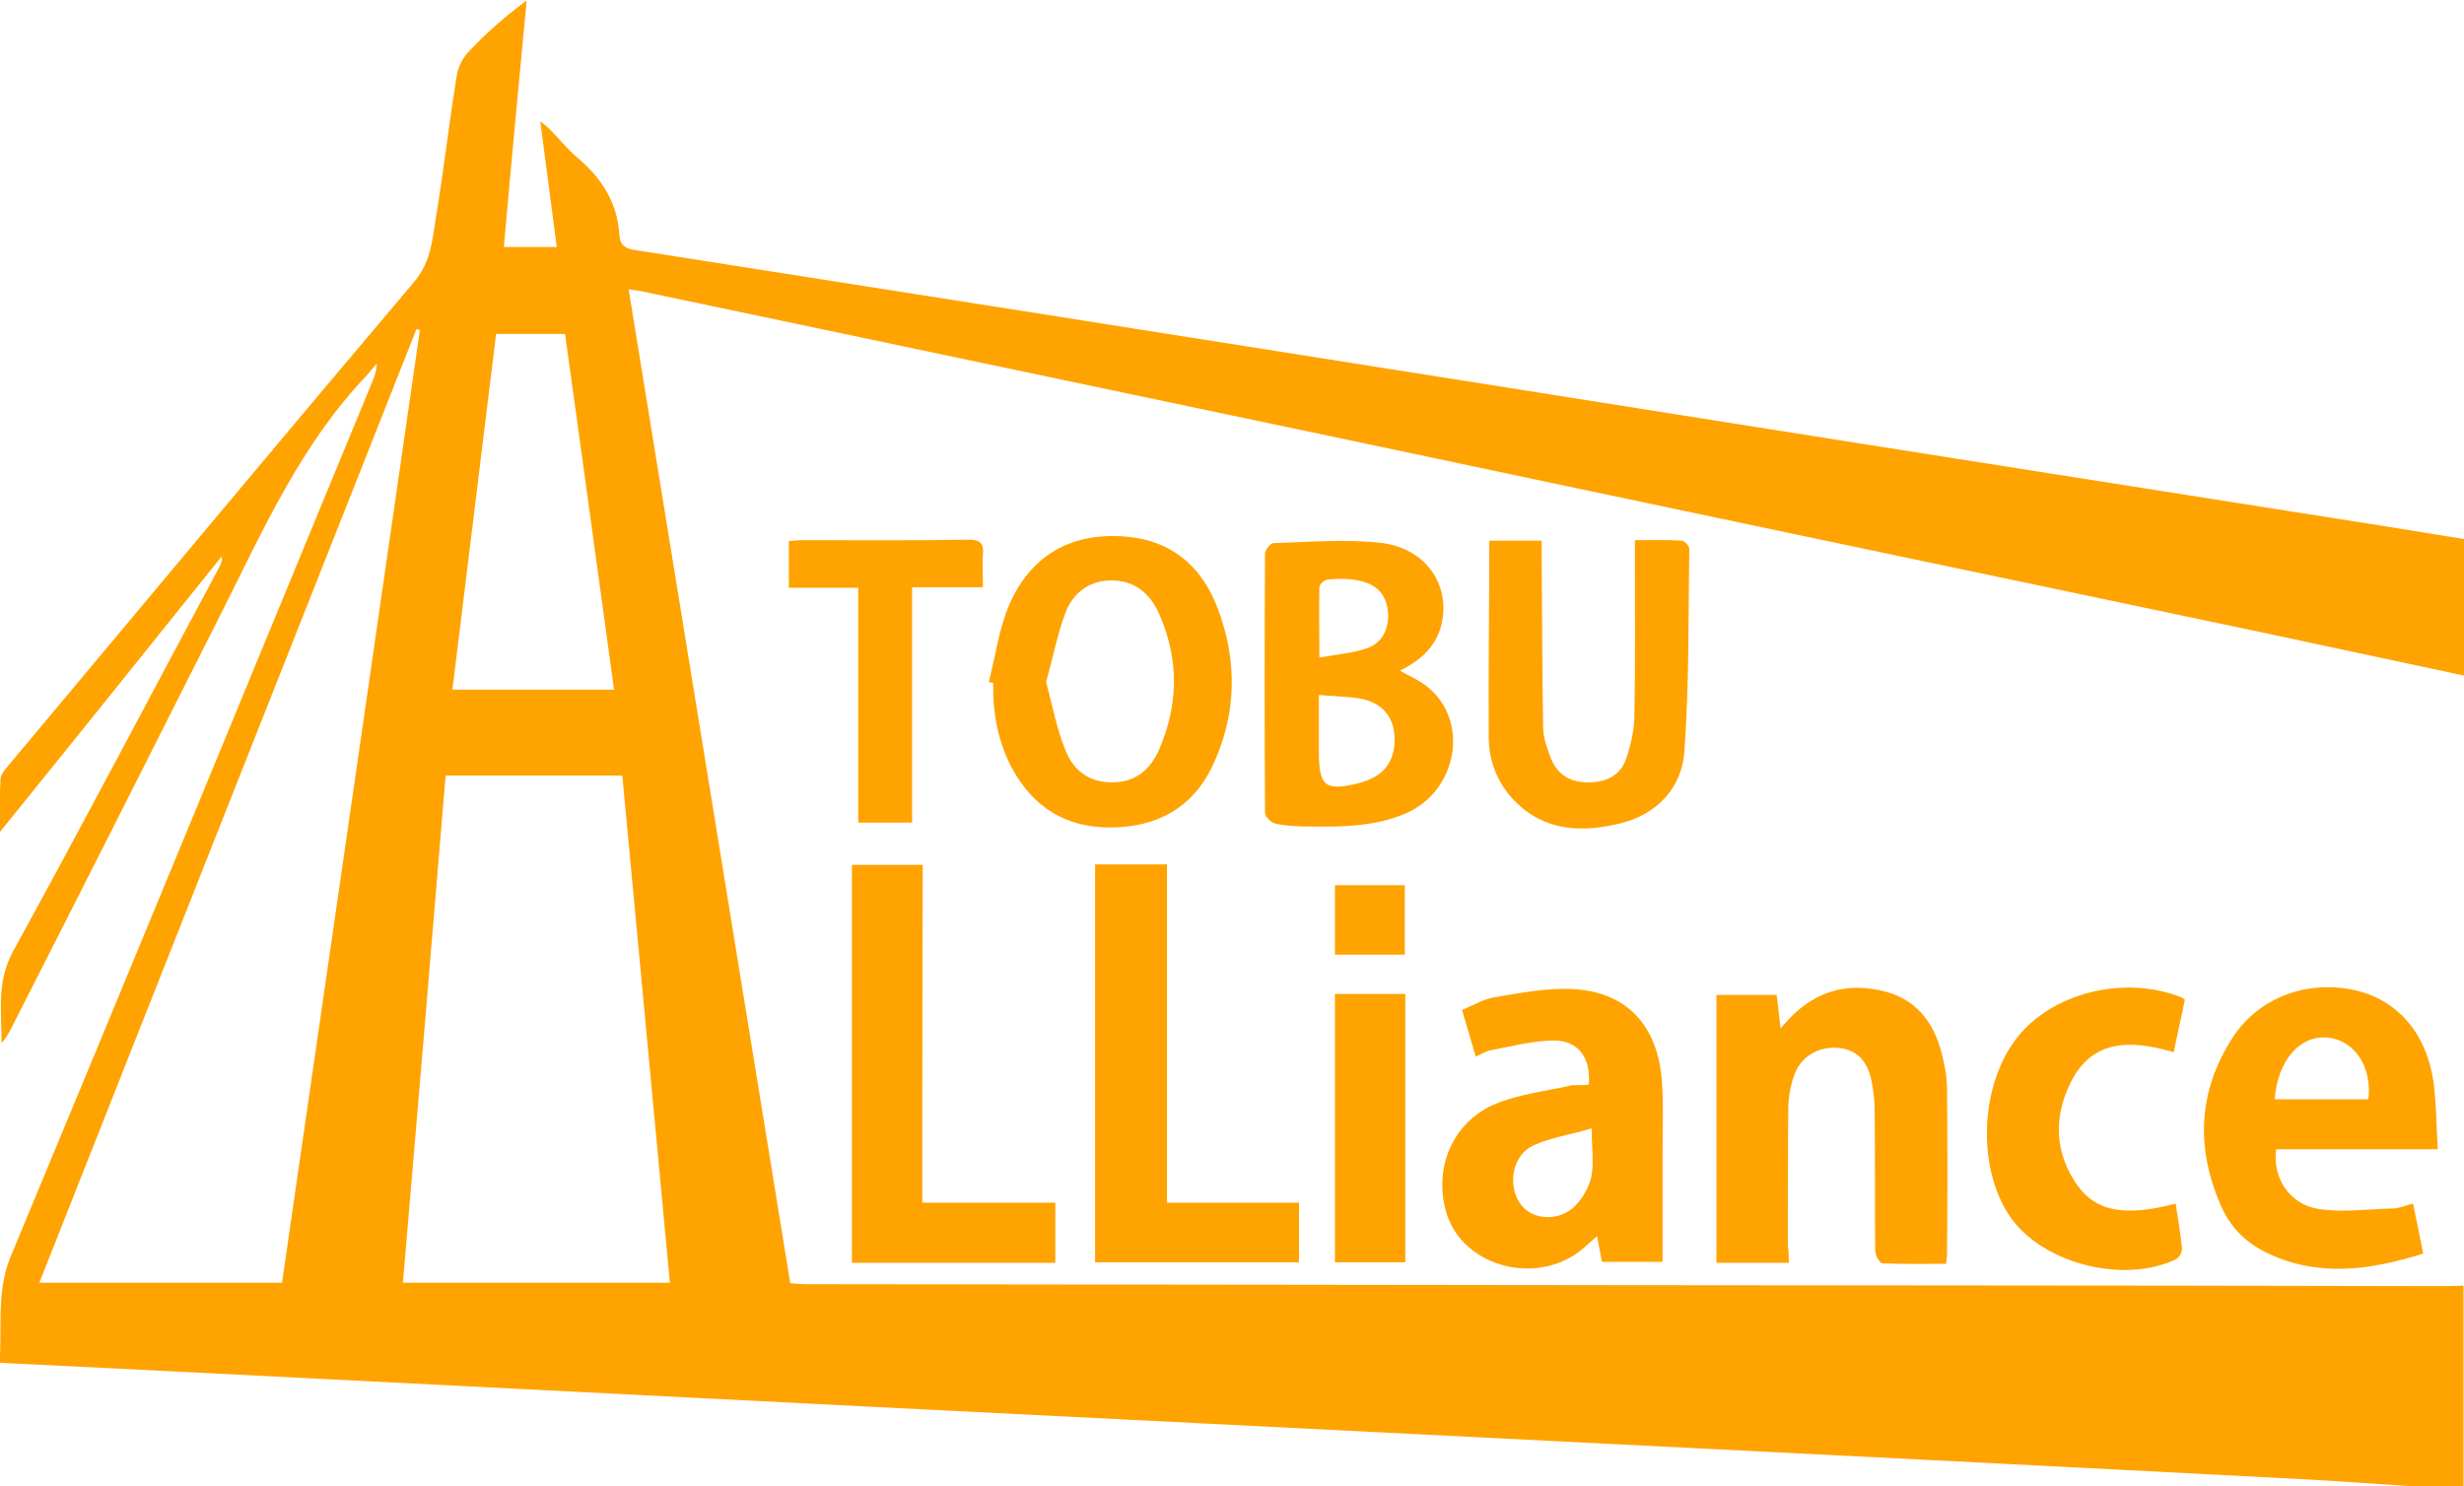
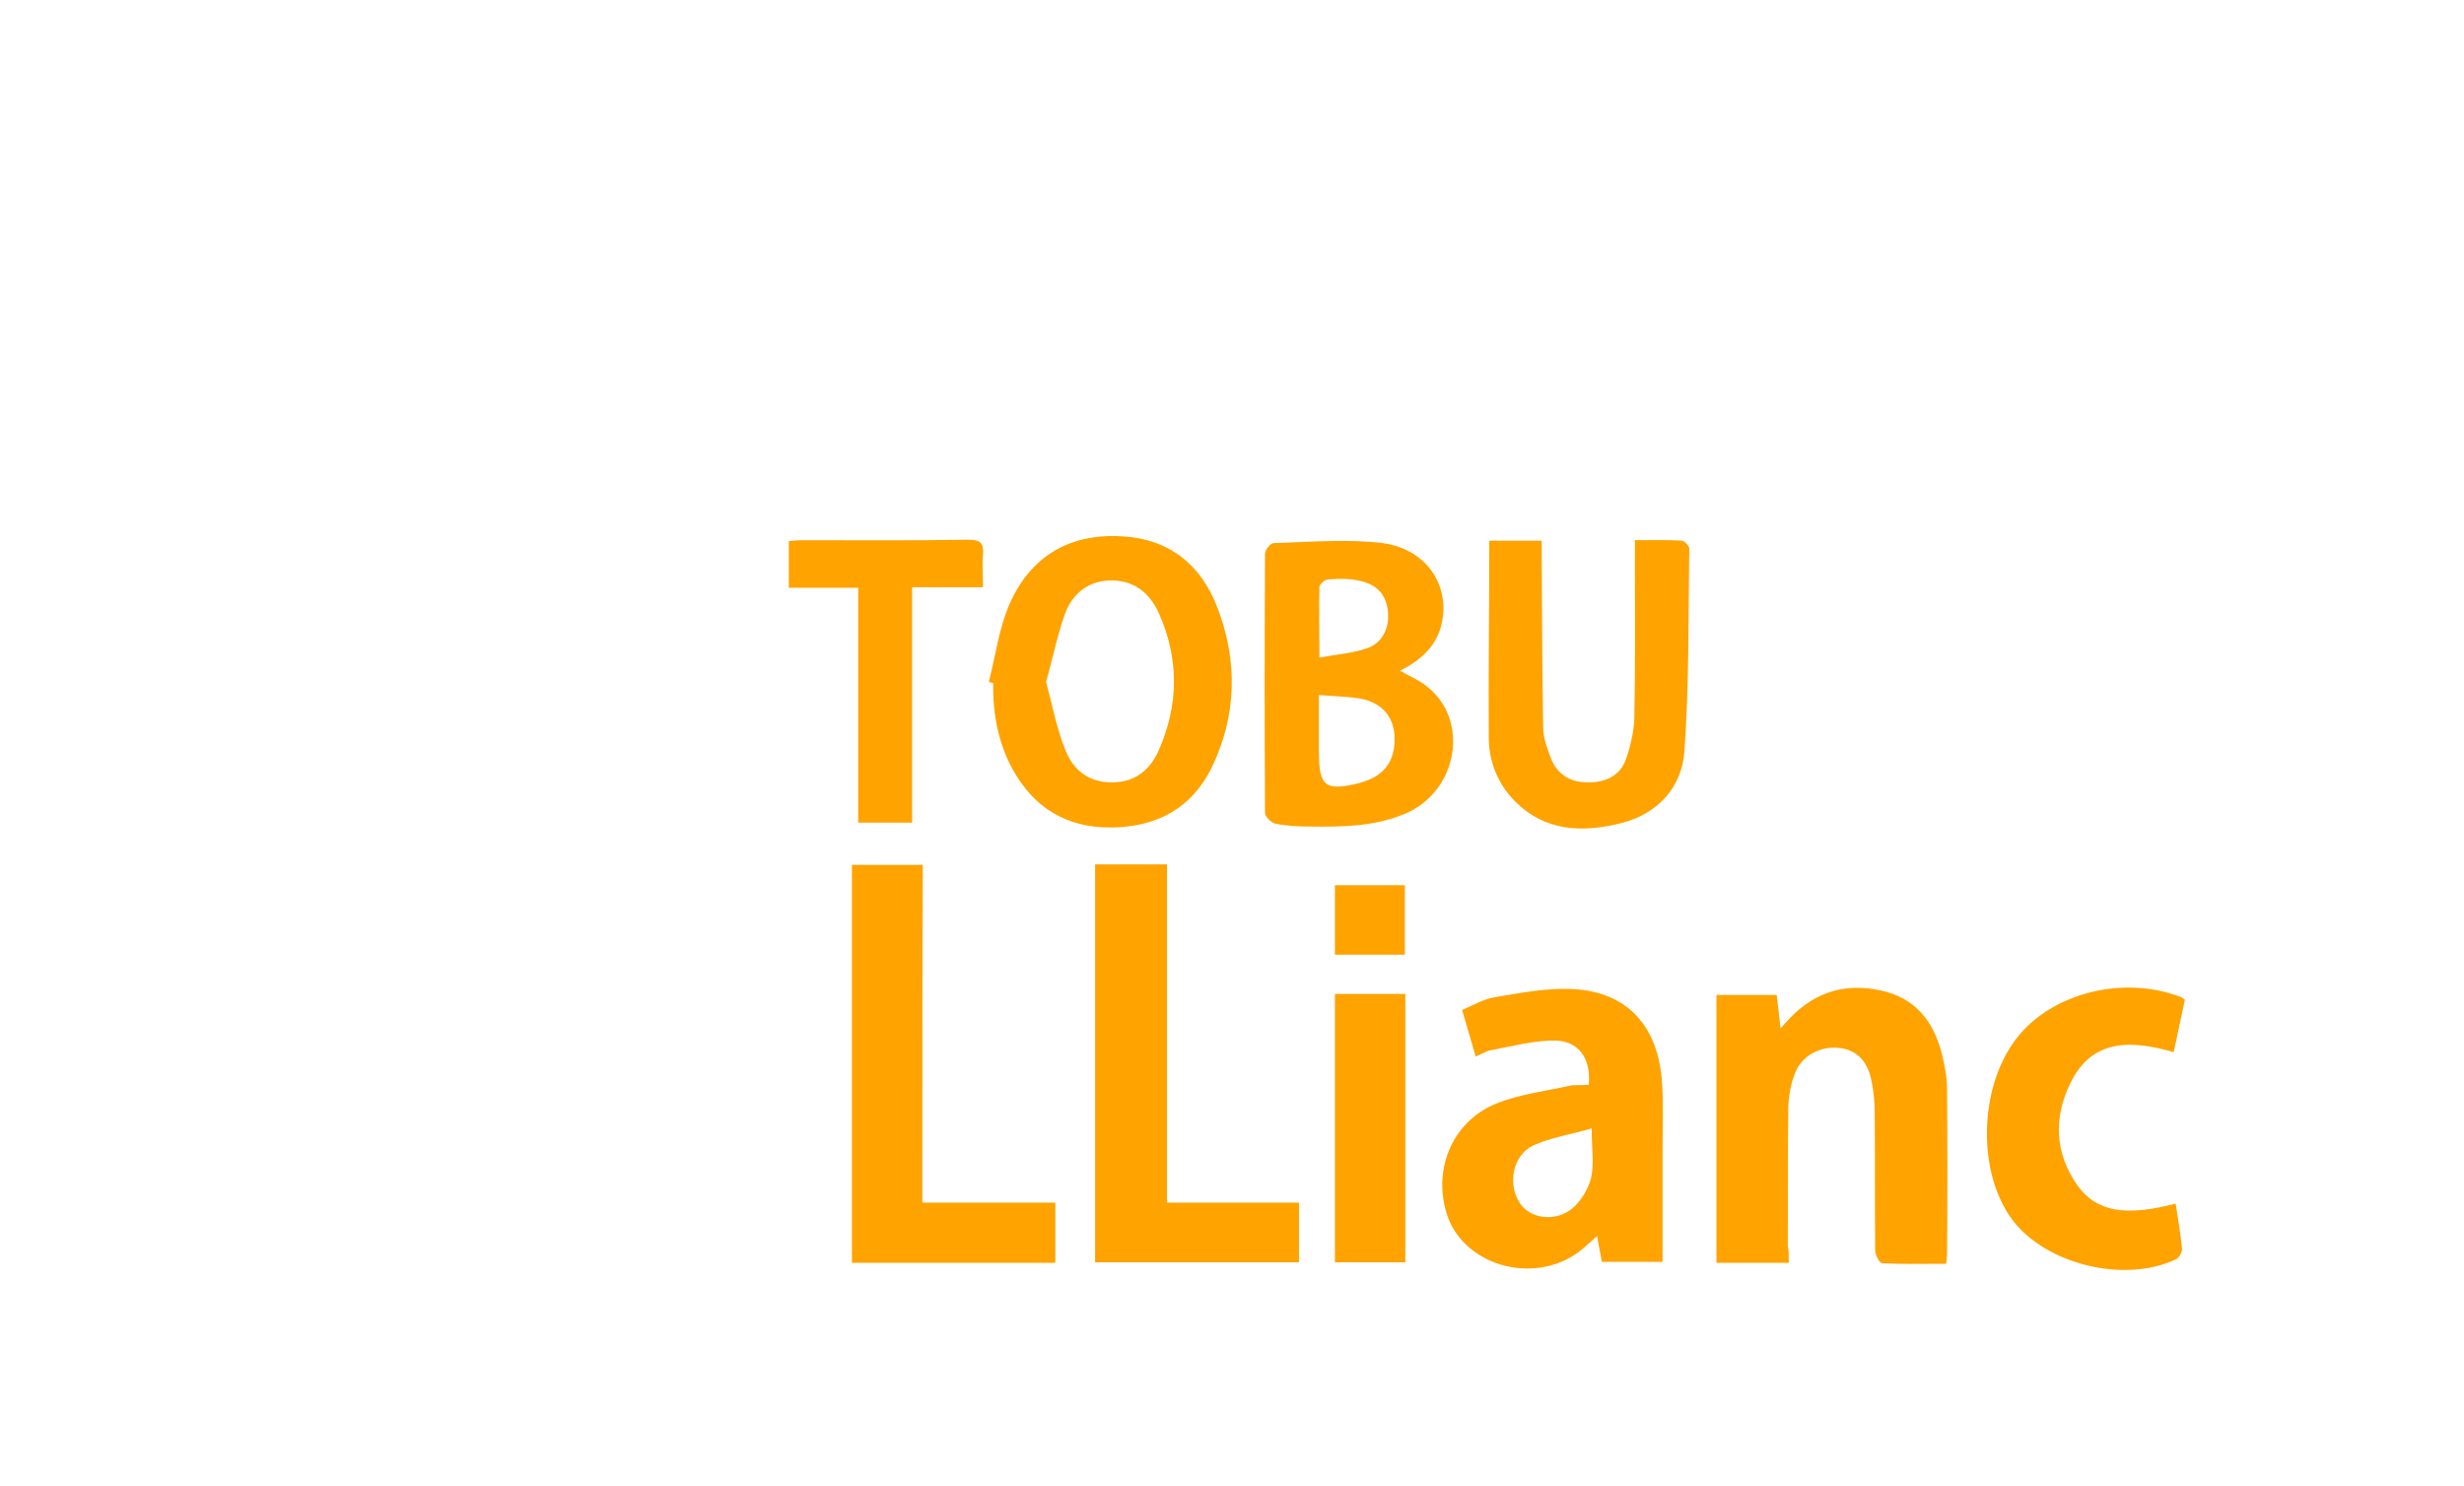
<svg xmlns="http://www.w3.org/2000/svg" id="レイヤー_1" x="0px" y="0px" viewBox="0 0 507.6 306.2" style="enable-background:new 0 0 507.6 306.2;" xml:space="preserve">
  <style type="text/css">	.st0{fill:#FFA300;}</style>
-   <path class="st0" d="M507.6,139.2c-14.7-3.1-29.3-6.3-44-9.4c-61.9-13-123.8-26-185.6-39.1C229.4,80.5,180.7,70.2,132.1,60 c-0.7-0.1-1.4-0.2-2.6-0.4c11.1,68.4,22.2,136.4,33.3,204.8c1.2,0.1,2.3,0.2,3.4,0.2c55.6,0.1,111.2,0.1,166.8,0.2 c38.4,0,76.8,0.1,115.1,0.1c18.6,0,37.1,0.1,55.7,0.1c1.2,0,2.5-0.1,3.7-0.1c0,13.8,0,27.5,0,41.3c-3.8,0-7.5,0-11.3,0 c-7.2-0.5-14.3-1-21.5-1.4c-51.7-2.7-103.5-5.3-155.2-7.9c-47.1-2.4-94.1-4.7-141.2-7.1c-48-2.4-96-4.9-144-7.3 c-11.3-0.6-22.7-1.1-34.4-1.7c0.6-7.4-0.7-14.6,2.3-21.9c25-60.1,49.8-120.3,74.6-180.5c0.4-1,0.8-2.1,0.8-3.5 c-0.7,0.8-1.3,1.6-2,2.4C62.1,91.4,54.3,109,45.7,126.1c-14.5,28.8-29,57.5-43.6,86.2c-0.5,0.9-1,1.8-1.8,2.6 c0.1-6.4-1.1-12.5,2.4-18.9c14.4-26.2,28.3-52.7,42.4-79c0.4-0.7,0.7-1.4,0.6-2.4c-15,18.7-30,37.4-45.7,56.8 c0-4.3-0.1-7.5,0.1-10.8c0-0.9,0.8-1.9,1.4-2.6c27.9-33.3,55.7-66.7,83.8-99.9c3.8-4.5,3.8-9.5,4.7-14.5c1.5-9.3,2.6-18.8,4.1-28.1 c0.3-1.8,1.3-3.7,2.6-5c3.5-3.7,7.3-7.1,11.8-10.4c-1.6,16.9-3.2,33.7-4.7,50.8c3.6,0,7,0,10.9,0c-1.1-8.4-2.2-16.8-3.4-25.9 c1.1,0.9,1.7,1.3,2.2,1.9c1.9,1.9,3.6,4.1,5.7,5.8c4.9,4.2,8,9.2,8.4,15.7c0.1,2,1.1,2.8,3.1,3.1c25.4,4,50.8,8,76.3,12 c25.7,4.1,51.5,8.1,77.2,12.2c33.7,5.3,67.3,10.7,101,16c35.1,5.5,70.2,11.1,105.3,16.6c5.8,0.9,11.5,1.9,17.3,2.8 C507.6,120.4,507.6,129.8,507.6,139.2z M58.1,264.3c9.5-65.6,19-131,28.4-196.3c-0.2-0.1-0.5-0.1-0.7-0.2 C59.9,133.2,34.1,198.6,8.1,264.3C25.1,264.3,41.4,264.3,58.1,264.3z M91.8,159.8c-2.9,34.9-5.8,69.6-8.8,104.5c18.6,0,36.6,0,55,0 c-3.3-35-6.5-69.7-9.8-104.5C116,159.8,104.1,159.8,91.8,159.8z M126.5,142.1c-3.4-24.6-6.7-49-10.1-73.3c-4.9,0-9.5,0-14.2,0 c-3,24.6-6,48.9-9,73.3C104.6,142.1,115.4,142.1,126.5,142.1z" />
  <path class="st0" d="M368.5,260.2c-5.1,0-9.8,0-14.9,0c0-18.4,0-36.7,0-55.2c4,0,8.1,0,12.4,0c0.3,2.2,0.5,4.3,0.8,6.9 c0.9-1,1.5-1.7,2.1-2.3c5.2-5.3,11.4-7.1,18.6-5.5c7,1.5,10.8,6.3,12.5,12.9c0.6,2.4,1.1,4.9,1.1,7.4c0.1,11.3,0.1,22.7,0,34.1 c0,0.5-0.1,1-0.2,1.9c-4.4,0-8.7,0.1-13.1-0.1c-0.6,0-1.5-1.7-1.5-2.6c-0.1-9.4,0-18.7-0.1-28.1c0-2.4-0.2-4.8-0.7-7.1 c-0.9-4.2-3.3-6.3-6.9-6.6c-3.7-0.3-7.4,1.6-8.8,5.2c-0.9,2.2-1.3,4.6-1.4,6.9c-0.1,9.6-0.1,19.2-0.1,28.7 C368.5,257.7,368.5,258.8,368.5,260.2z" />
  <path class="st0" d="M327.3,223.5c0.5-5.4-2.1-9.1-7.1-9.1c-4.4,0-8.8,1.2-13.1,2c-1,0.2-1.9,0.8-3.1,1.3c-0.9-3.2-1.8-6.1-2.8-9.6 c2.2-0.9,4.3-2.2,6.6-2.6c5.4-0.9,10.9-2,16.3-1.7c11.2,0.6,17.6,7.7,18.3,19.5c0.3,4.6,0.1,9.2,0.1,13.7c0,7.6,0,15.2,0,23 c-3.8,0-8,0-12.5,0c-0.3-1.5-0.6-3.1-1-5.3c-1,0.9-1.8,1.6-2.6,2.3c-9.2,8.2-24.9,4.3-28.4-7c-2.8-9.2,1.2-18.9,10.2-22.6 c4.9-2,10.4-2.6,15.7-3.8C325,223.6,326.2,223.6,327.3,223.5z M327.9,232.5c-4.4,1.3-8.5,1.9-12,3.5c-4.3,2-5.4,8-2.8,11.9 c2.1,3.2,7.2,4,10.8,1.1c1.8-1.5,3.3-4,3.9-6.4C328.4,239.8,327.9,236.7,327.9,232.5z" />
-   <path class="st0" d="M502.2,236.8c-11.7,0-22.5,0-33.3,0c-0.8,5.7,2.6,11.3,8.7,12.3c5,0.8,10.3,0,15.4-0.1c1.2,0,2.4-0.6,4.1-1 c0.7,3.4,1.4,6.7,2.1,10.3c-10.9,3.4-21.4,4.9-31.9,0c-4.3-2-7.7-5.2-9.6-9.5c-5.4-12-5-23.9,2.3-35.1c5.4-8.2,15.2-11.8,25-9.7 c8.7,1.9,14.8,8.7,16.3,18.8C501.9,227.2,501.9,231.8,502.2,236.8z M468.6,226.5c6.6,0,13,0,19.3,0c0.8-6.6-2.8-12.1-8.3-12.7 C473.9,213.2,469.2,218.4,468.6,226.5z" />
  <path class="st0" d="M288.4,138.2c1.9,1.1,3.9,1.9,5.5,3.2c8.9,6.9,6.5,21.5-4.3,26.2c-6.3,2.7-13,2.8-19.7,2.7 c-2.4,0-4.8-0.1-7.2-0.6c-0.8-0.2-2.1-1.4-2.1-2.2c-0.1-17.8-0.1-35.6,0-53.4c0-0.8,1.1-2.2,1.8-2.2c7.5-0.2,15-0.9,22.4,0 c9.5,1.3,14.4,9.4,11.9,17.7C295.3,133.8,292.2,136.3,288.4,138.2z M271.7,143.2c0,4.3,0,8,0,11.7c0,7.2,1.3,8.2,8.5,6.4 c0.3-0.1,0.6-0.2,0.9-0.3c4.2-1.4,6.2-4.3,6.2-8.7c0-4.1-2.1-7.1-6.3-8.2C278.2,143.5,275.1,143.5,271.7,143.2z M271.8,135.5 c3.7-0.7,7-0.9,10-2c3.2-1.2,4.5-4.4,4.1-7.7c-0.4-3.4-2.4-5.5-6.1-6.2c-2-0.4-4.1-0.4-6.2-0.2c-0.7,0-1.8,1-1.8,1.6 C271.7,125.5,271.8,130.1,271.8,135.5z" />
  <path class="st0" d="M190,247.8c9.4,0,18.3,0,27.4,0c0,4.2,0,8.2,0,12.4c-13.9,0-27.8,0-41.9,0c0-27.3,0-54.6,0-82 c4.7,0,9.5,0,14.6,0C190,201.2,190,224.2,190,247.8z" />
  <path class="st0" d="M225.6,178.1c4.9,0,9.7,0,14.8,0c0,23.2,0,46.3,0,69.7c9.2,0,18.1,0,27.2,0c0,4.3,0,8.2,0,12.3 c-14,0-27.9,0-42,0C225.6,232.8,225.6,205.6,225.6,178.1z" />
  <path class="st0" d="M203.7,140.5c1.4-5.4,2.1-11.1,4.3-16.1c4.3-9.7,12.2-14.5,23-13.9c9.8,0.5,16.4,5.8,19.8,14.7 c4.2,11,4,22.1-1.1,32.8c-4.1,8.5-11.4,12.4-20.7,12.5c-9.2,0.1-16-4-20.4-12c-3-5.5-4.1-11.5-4-17.8 C204.3,140.7,204,140.6,203.7,140.5z M215.5,140.5c1.3,4.9,2.2,9.7,4,14.1c1.6,4.1,4.9,6.7,9.7,6.6c4.8,0,7.9-2.8,9.6-6.8 c4-9.2,4.1-18.6,0-27.9c-1.8-4.1-4.9-6.8-9.6-6.9c-4.7-0.1-8.1,2.5-9.7,6.6C217.8,130.8,216.9,135.6,215.5,140.5z" />
  <path class="st0" d="M306.8,111.4c3.4,0,6.9,0,10.8,0c0,1.4,0,2.6,0,3.8c0.1,11.6,0.1,23.1,0.3,34.7c0,2.2,0.9,4.5,1.7,6.6 c1.4,3.3,4.2,4.8,7.8,4.7c3.5,0,6.5-1.5,7.6-4.9c1-2.9,1.7-6,1.7-9.1c0.2-10.7,0.1-21.5,0.1-32.2c0-1.1,0-2.2,0-3.7 c3.5,0,6.6-0.1,9.6,0.1c0.6,0,1.6,1.1,1.6,1.6c-0.2,13.9,0,27.9-1,41.8c-0.5,7.4-5.5,12.9-13,14.8c-8,2-15.8,1.8-22.1-4.7 c-3.3-3.4-5.1-7.9-5.2-12.5C306.6,138.9,306.8,125.3,306.8,111.4z" />
  <path class="st0" d="M448.2,248c0.5,3.2,1,6.2,1.3,9.2c0.1,0.8-0.6,2-1.3,2.3c-10.6,5-26.7,1-33.6-8.1c-7.3-9.7-7-27.2,0.7-37.3 c7.2-9.5,22.2-13.3,34.1-8.6c0.2,0.1,0.3,0.2,0.7,0.5c-0.7,3.4-1.5,6.9-2.3,10.8c-8.6-2.5-16.8-2.9-21.3,6.4 c-3.5,7.1-3.2,14.5,1.5,21.1C431.9,249.7,437.9,250.7,448.2,248z" />
  <path class="st0" d="M187.9,121c0,16.3,0,32.3,0,48.5c-3.8,0-7.2,0-11.1,0c0-16.1,0-32.1,0-48.4c-5,0-9.6,0-14.3,0 c0-3.3,0-6.4,0-9.6c1-0.1,1.8-0.2,2.6-0.2c11.5,0,22.9,0.1,34.4-0.1c2.4,0,3.2,0.7,3,3c-0.2,2.1,0,4.3,0,6.8 C197.5,121,192.9,121,187.9,121z" />
  <path class="st0" d="M275,204.8c5,0,9.6,0,14.5,0c0,18.5,0,36.8,0,55.3c-4.8,0-9.5,0-14.5,0C275,241.7,275,223.3,275,204.8z" />
  <path class="st0" d="M289.4,196.7c-5.1,0-9.7,0-14.4,0c0-4.8,0-9.4,0-14.3c4.8,0,9.5,0,14.4,0C289.4,187.2,289.4,191.9,289.4,196.7z " />
</svg>